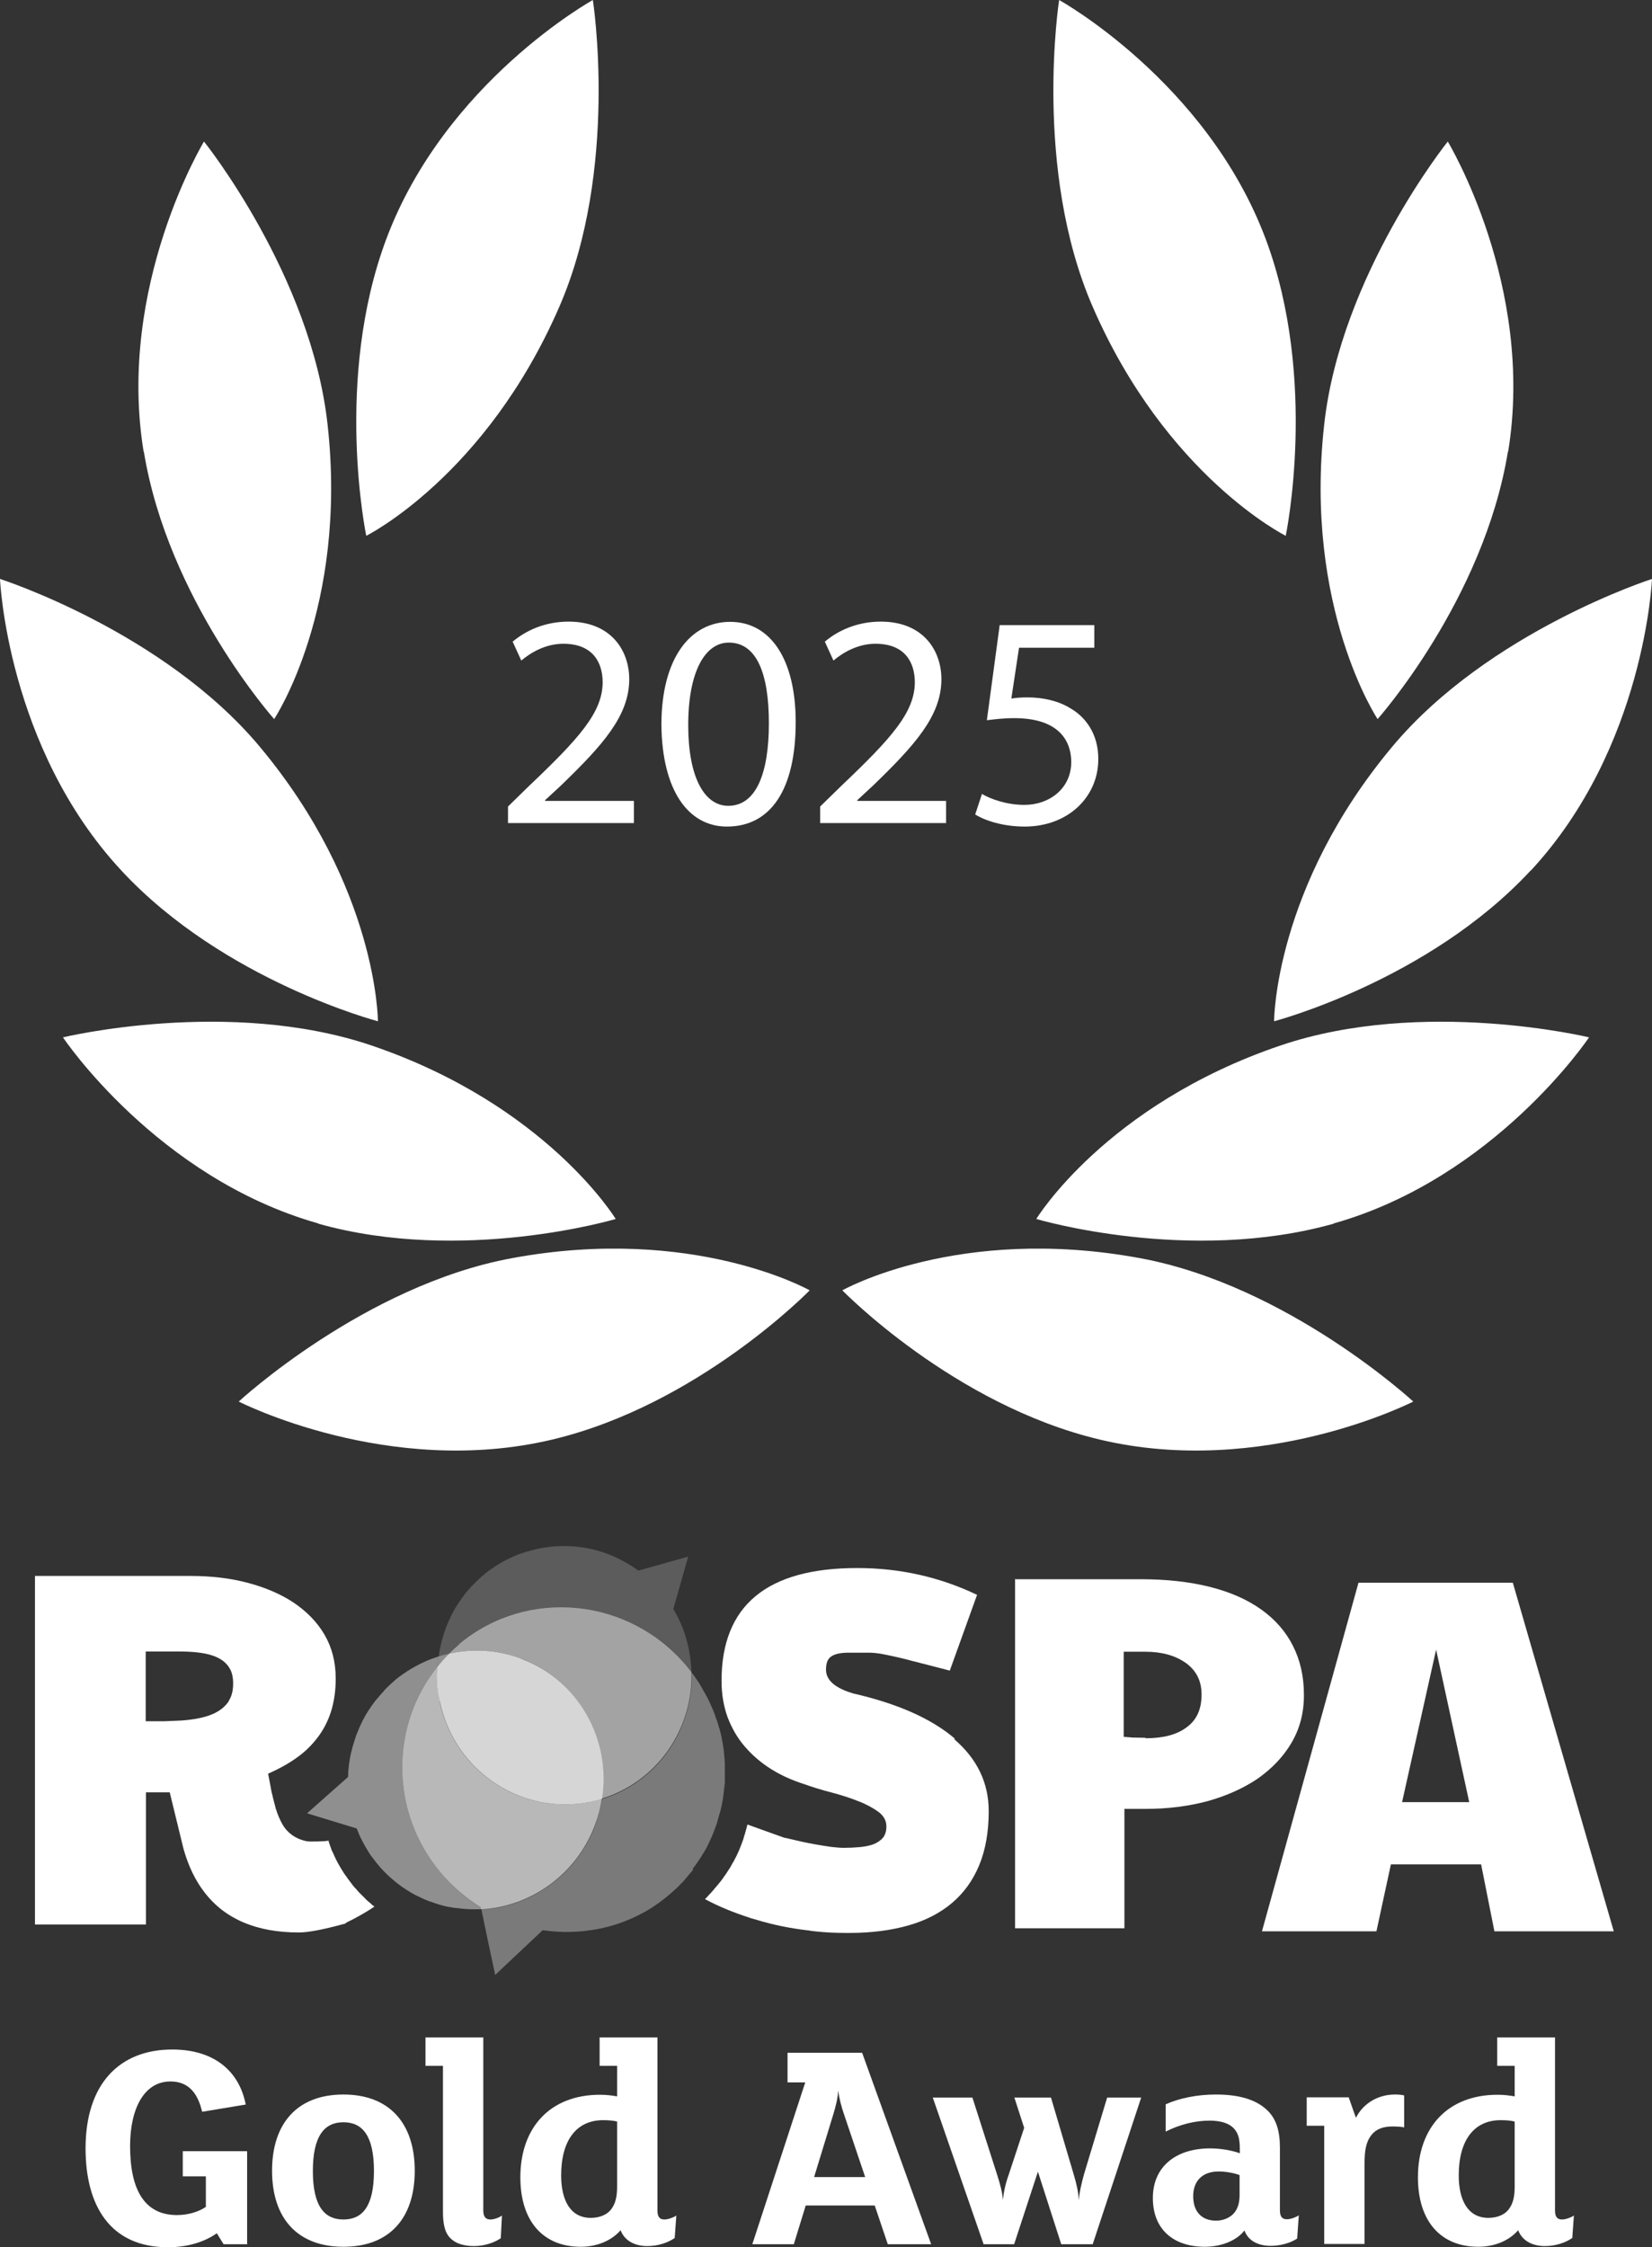
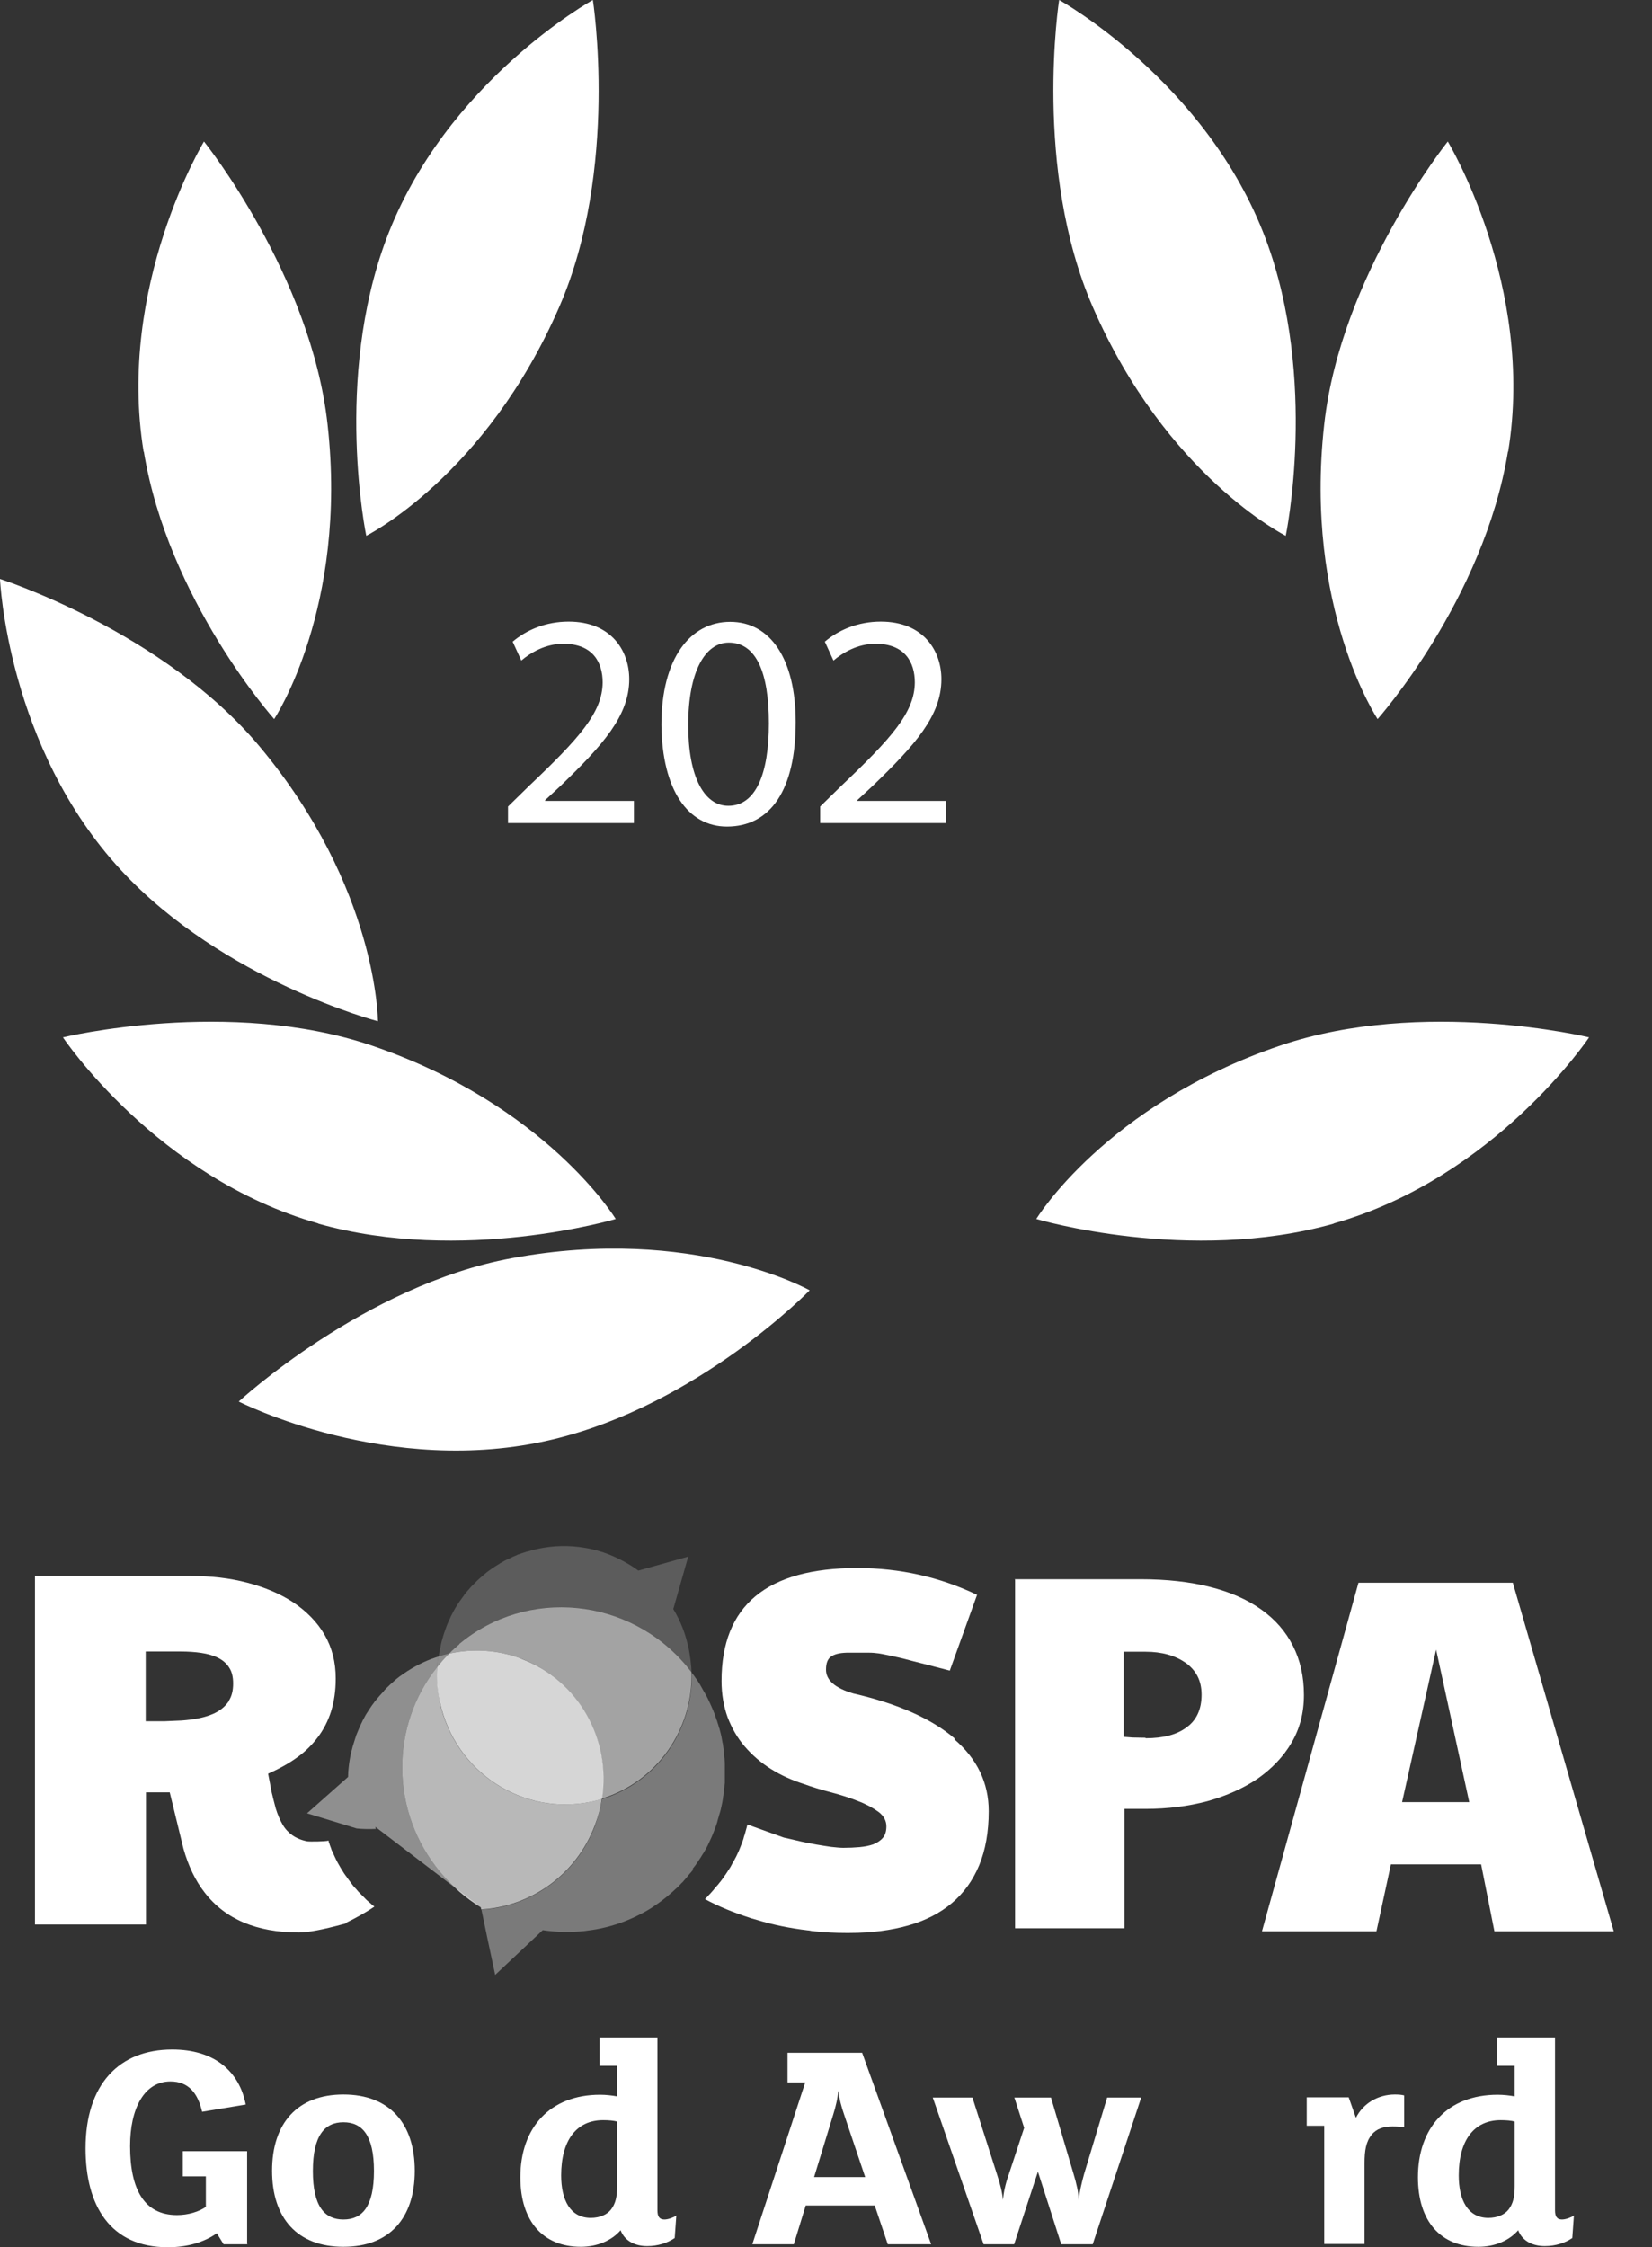
<svg xmlns="http://www.w3.org/2000/svg" id="Layer_2" data-name="Layer 2" viewBox="0 0 70.86 96.38">
  <rect x="0" y="0" width="70.86" height="96.38" fill="#333333" stroke="none" />
  <defs>
    <style>
      .cls-1 {
        opacity: .2;
      }

      .cls-1, .cls-2, .cls-3, .cls-4, .cls-5, .cls-6, .cls-7 {
        fill: #fff;
      }

      .cls-2 {
        opacity: .45;
      }

      .cls-3 {
        opacity: .65;
      }

      .cls-4 {
        opacity: .35;
      }

      .cls-5 {
        opacity: .55;
      }

      .cls-6 {
        opacity: .8;
      }
    </style>
  </defs>
  <g id="Layer_1-2" data-name="Layer 1">
    <g>
      <g>
        <path class="cls-7" d="M21.79,35.3v-.71l.9-.88c2.17-2.06,3.15-3.16,3.16-4.44,0-.86-.42-1.66-1.69-1.66-.77,0-1.41.39-1.8.72l-.37-.81c.59-.5,1.42-.86,2.4-.86,1.83,0,2.6,1.25,2.6,2.47,0,1.57-1.14,2.83-2.93,4.56l-.68.63v.03h3.81v.95h-5.42Z" />
        <path class="cls-7" d="M34.13,30.97c0,2.89-1.07,4.48-2.95,4.48-1.66,0-2.78-1.55-2.81-4.36,0-2.85,1.23-4.42,2.95-4.42s2.81,1.59,2.81,4.3ZM29.52,31.1c0,2.21.68,3.46,1.72,3.46,1.18,0,1.74-1.37,1.74-3.54s-.54-3.46-1.72-3.46c-1.01,0-1.74,1.23-1.74,3.54Z" />
        <path class="cls-7" d="M35.18,35.3v-.71l.9-.88c2.17-2.06,3.15-3.16,3.16-4.44,0-.86-.42-1.66-1.69-1.66-.77,0-1.41.39-1.8.72l-.37-.81c.59-.5,1.42-.86,2.4-.86,1.83,0,2.6,1.25,2.6,2.47,0,1.57-1.14,2.83-2.93,4.56l-.68.63v.03h3.81v.95h-5.42Z" />
-         <path class="cls-7" d="M46.95,27.78h-3.24l-.33,2.18c.2-.03.38-.05.69-.05.65,0,1.31.14,1.83.46.67.38,1.21,1.11,1.21,2.18,0,1.66-1.32,2.9-3.16,2.9-.93,0-1.71-.26-2.12-.52l.29-.88c.35.21,1.04.47,1.82.47,1.08,0,2.01-.71,2.01-1.84-.01-1.1-.74-1.88-2.44-1.88-.48,0-.86.05-1.18.09l.55-4.08h4.06v.97Z" />
      </g>
      <path class="cls-7" d="M10.63,96.25h-1.04l-.29-.47c-.54.38-1.26.6-2.1.6-2.48,0-3.53-1.79-3.53-4.24,0-2.75,1.44-4.24,3.72-4.24,1.79,0,2.87.92,3.15,2.36l-1.87.31c-.18-.77-.56-1.3-1.36-1.3-1.13,0-1.73,1.17-1.73,2.77,0,1.88.62,2.96,2.01,2.96.48,0,.93-.14,1.24-.35v-1.31h-.99v-1.08h2.76v3.98Z" />
      <path class="cls-7" d="M14.73,96.36c-1.97,0-3.06-1.22-3.06-3.26s1.09-3.27,3.06-3.27,3.06,1.23,3.06,3.27-1.09,3.26-3.06,3.26M14.73,91.02c-.8,0-1.31.56-1.31,2.09s.51,2.08,1.31,2.08,1.31-.54,1.31-2.08-.51-2.09-1.31-2.09" />
-       <path class="cls-7" d="M21.47,96c-.25.17-.67.33-1.14.33-.53,0-.89-.16-1.1-.44-.17-.23-.23-.6-.23-1.01v-6.28h-.75v-1.22h2.48v7.42c0,.27.1.39.31.39.16,0,.39-.09.49-.17l-.05.98Z" />
      <path class="cls-7" d="M28.93,95.99c-.29.2-.71.34-1.17.34-.49,0-.96-.2-1.14-.68-.38.44-1,.71-1.71.71-1.61,0-2.59-1.09-2.59-2.98,0-2.13,1.27-3.54,3.42-3.54.25,0,.51.03.73.07v-1.31h-.75v-1.22h2.48v7.42c0,.27.09.39.3.39.16,0,.4-.09.51-.17l-.07.97ZM26.47,90.99c-.14-.04-.36-.06-.6-.06-1.15,0-1.8.87-1.8,2.37,0,1.04.38,1.82,1.27,1.82.39,0,.7-.14.87-.36.19-.25.26-.54.26-.99v-2.78Z" />
      <path class="cls-7" d="M39.95,96.25h-1.87l-.56-1.66h-2.96l-.51,1.66h-1.78l2.27-6.94h-.76v-1.27h3.2l2.96,8.21ZM37.11,93.37l-.9-2.67c-.12-.34-.22-.73-.25-1.01h-.01c-.01.26-.1.65-.21,1l-.82,2.68h2.18Z" />
      <path class="cls-7" d="M48.95,89.96l-2.08,6.29h-1.35l-1-3.11-1.02,3.11h-1.31l-2.18-6.29h1.7l1.06,3.31c.13.4.22.74.25,1.08.03-.32.1-.67.25-1.09l.66-2-.42-1.3h1.57l.97,3.28c.12.4.21.77.22,1.13.03-.35.12-.73.23-1.13l.99-3.28h1.45Z" />
-       <path class="cls-7" d="M55.65,96c-.26.18-.69.32-1.15.32-.53,0-.97-.22-1.12-.66-.34.44-1,.7-1.7.7-1.34,0-2.23-.74-2.23-2.09s.99-2.13,2.46-2.13c.45,0,.95.09,1.27.21v-.17c0-.41-.05-.67-.25-.89-.2-.22-.55-.34-1.05-.34-.61,0-1.27.16-1.88.47v-1.17c.6-.27,1.37-.42,2.15-.42.99,0,1.71.21,2.19.66.39.36.56.88.56,1.61v2.69c0,.27.09.39.3.39.16,0,.4-.09.51-.17l-.07.99ZM53.18,93.29c-.2-.08-.57-.16-.9-.16-.75,0-1.1.45-1.1,1.06,0,.69.39,1.05.98,1.05.31,0,.58-.12.75-.3.17-.18.26-.45.26-.79v-.87Z" />
      <path class="cls-7" d="M60.24,91.24c-.13-.03-.35-.04-.51-.04-.38,0-.69.1-.89.35-.25.3-.31.69-.31,1.23v3.46h-1.73v-5.07h-.75v-1.22h1.8l.31.88c.31-.62.95-1,1.67-1,.16,0,.29.01.4.04v1.36Z" />
      <path class="cls-7" d="M67.43,95.99c-.29.2-.71.34-1.17.34-.49,0-.96-.2-1.14-.68-.38.44-1,.71-1.71.71-1.61,0-2.59-1.09-2.59-2.98,0-2.13,1.27-3.54,3.42-3.54.25,0,.51.03.73.07v-1.31h-.75v-1.22h2.48v7.42c0,.27.09.39.3.39.16,0,.4-.09.51-.17l-.07.97ZM64.97,90.99c-.14-.04-.36-.06-.6-.06-1.15,0-1.8.87-1.8,2.37,0,1.04.38,1.82,1.27,1.82.39,0,.7-.14.87-.36.19-.25.26-.54.26-.99v-2.78Z" />
      <path class="cls-7" d="M23.69,61.74c6.27-1.49,11.04-6.4,11.04-6.4,0,0-4.98-2.82-12.77-1.38-6.34,1.17-11.72,6.15-11.72,6.15,0,0,6.44,3.3,13.45,1.63" />
      <path class="cls-7" d="M13.65,52.48c6.2,1.75,12.76-.2,12.76-.2,0,0-2.97-4.89-10.47-7.44-6.11-2.07-13.24-.35-13.24-.35,0,0,4.02,6.02,10.95,7.98" />
      <path class="cls-7" d="M5.21,37.34c4.39,4.73,11,6.46,11,6.46,0,0,0-5.72-5.08-11.79C6.99,27.07,0,24.83,0,24.83c0,0,.3,7.23,5.21,12.51" />
      <path class="cls-7" d="M6.17,19.37c1.04,6.36,5.59,11.47,5.59,11.47,0,0,3.17-4.76,2.29-12.64-.71-6.41-5.3-12.13-5.3-12.13,0,0-3.75,6.19-2.59,13.3" />
      <path class="cls-7" d="M16.57,10.25c-2.26,6.04-.86,12.73-.86,12.73,0,0,5.12-2.55,8.28-9.82,2.57-5.91,1.44-13.16,1.44-13.16,0,0-6.33,3.5-8.86,10.25" />
-       <path class="cls-7" d="M47.17,61.74c-6.27-1.49-11.04-6.4-11.04-6.4,0,0,4.98-2.82,12.77-1.38,6.34,1.17,11.72,6.15,11.72,6.15,0,0-6.44,3.3-13.45,1.63" />
      <path class="cls-7" d="M57.21,52.48c-6.21,1.75-12.76-.2-12.76-.2,0,0,2.97-4.89,10.47-7.44,6.11-2.07,13.24-.35,13.24-.35,0,0-4.02,6.02-10.95,7.98" />
-       <path class="cls-7" d="M65.65,37.34c-4.39,4.73-11,6.46-11,6.46,0,0,0-5.72,5.08-11.79,4.14-4.94,11.13-7.18,11.13-7.18,0,0-.3,7.23-5.2,12.51" />
      <path class="cls-7" d="M64.68,19.37c-1.04,6.36-5.59,11.47-5.59,11.47,0,0-3.17-4.76-2.29-12.64.71-6.41,5.3-12.13,5.3-12.13,0,0,3.75,6.19,2.59,13.3" />
      <path class="cls-7" d="M54.29,10.25c2.26,6.04.86,12.73.86,12.73,0,0-5.12-2.55-8.28-9.82-2.57-5.91-1.44-13.16-1.44-13.16,0,0,6.33,3.5,8.86,10.25" />
      <path class="cls-7" d="M43.52,67.73h5.4c1.12,0,2.11.11,2.98.33.87.22,1.6.54,2.2.97.59.42,1.05.94,1.36,1.56.31.61.47,1.31.47,2.1s-.18,1.45-.53,2.05c-.35.6-.84,1.11-1.45,1.54-.62.42-1.34.74-2.16.97-.83.22-1.71.33-2.65.33h-.91v5.12h-4.69v-14.95ZM49.14,74.55c.75,0,1.34-.15,1.76-.47.43-.31.64-.78.64-1.4,0-.3-.06-.57-.18-.8-.12-.23-.3-.42-.51-.57-.22-.15-.47-.27-.76-.35-.29-.08-.61-.12-.95-.12h-.94v3.65c.1.01.23.02.38.03.16,0,.34.01.55.01" />
      <path class="cls-7" d="M40.96,74.57c-.99-.85-2.44-1.5-4.36-1.94-.78-.23-1.17-.57-1.17-1.02,0-.3.08-.49.26-.59.17-.1.41-.14.73-.14.05,0,.1,0,.15,0,.05,0,.12,0,.2,0h.36c.16,0,.3,0,.45.02.14.01.33.05.57.1.24.05.56.12.96.23.4.1.94.24,1.63.42l1.17-3.25c-1.59-.76-3.3-1.15-5.14-1.15-3.88,0-5.82,1.61-5.82,4.84,0,.57.09,1.09.26,1.56.18.47.42.89.74,1.26.32.37.69.69,1.12.96.43.27.9.48,1.4.64.36.13.75.25,1.17.36.42.11.8.23,1.15.37.35.13.64.29.88.46.23.17.35.38.35.63,0,.21-.05.37-.15.49-.1.12-.24.21-.41.28-.17.06-.37.1-.59.12-.22.02-.45.03-.7.03-.15,0-.32-.02-.52-.04-.2-.03-.41-.06-.63-.1-.22-.04-.44-.08-.66-.13-.22-.05-.72-.17-.74-.17-.46-.16-1.55-.56-1.56-.56-.01.04-.02.08-.03.12-.02.06-.03.12-.05.18-.01.05-.03.1-.04.14-.02.06-.04.11-.05.17-.02.05-.03.1-.05.14-.02.05-.04.11-.06.16-.02.05-.04.1-.06.15-.02.05-.04.1-.07.16-.02.05-.05.1-.07.15-.03.05-.05.1-.08.15-.02.05-.05.1-.08.14-.03.05-.05.1-.08.15-.03.05-.06.1-.09.14-.03.05-.06.09-.09.14-.03.05-.07.1-.1.14-.03.05-.06.09-.09.13-.04.05-.07.1-.11.14-.03.04-.06.08-.1.12-.04.05-.08.1-.12.14-.03.04-.06.08-.1.12-.04.05-.09.1-.14.15-.03.04-.06.07-.1.11-.02.02-.04.04-.06.06.59.32,1.24.58,1.92.8.04.02.09.03.13.04.06.02.11.03.17.05.69.21,1.42.36,2.19.45.06,0,.12.02.18.03.04,0,.07,0,.11.01h0c.46.05.9.07,1.32.07.06,0,.12,0,.19,0,.93,0,1.77-.11,2.51-.32.74-.21,1.36-.53,1.87-.96s.9-.97,1.17-1.62c.27-.65.41-1.43.41-2.32,0-1.21-.49-2.24-1.48-3.09" />
      <path class="cls-7" d="M15.99,81.72s-.07-.06-.1-.09c-.05-.04-.09-.08-.14-.12-.04-.03-.07-.07-.1-.1-.04-.04-.08-.08-.12-.12-.03-.03-.07-.07-.1-.1-.04-.04-.08-.08-.11-.12-.03-.04-.06-.07-.1-.11-.04-.04-.07-.08-.1-.12-.03-.04-.06-.08-.09-.12-.03-.04-.06-.08-.09-.12-.03-.04-.06-.08-.09-.13,0,0-.01-.01-.02-.02-.02-.04-.05-.07-.07-.1-.03-.04-.05-.09-.08-.13-.03-.04-.05-.08-.08-.13-.03-.05-.05-.09-.08-.14-.02-.04-.05-.08-.07-.13-.03-.05-.05-.1-.07-.14-.02-.04-.04-.09-.06-.13-.02-.05-.04-.1-.07-.15-.02-.04-.04-.08-.05-.13-.02-.05-.04-.1-.06-.16,0-.02-.01-.04-.02-.06,0-.02-.01-.03-.02-.05,0,0,0-.01,0-.02,0-.01,0-.03-.01-.04-.1.04-.82.05-.92.03-.25-.05-.46-.14-.63-.26-.17-.12-.31-.27-.42-.46-.11-.19-.21-.42-.29-.68l-.12-.46c-.01-.06-.03-.13-.05-.21-.02-.08-.04-.19-.06-.31l-.1-.52c.45-.2.86-.42,1.22-.68.36-.25.66-.55.91-.88.25-.33.44-.7.57-1.11.13-.42.2-.88.2-1.41,0-.71-.16-1.33-.48-1.88-.32-.55-.77-1-1.33-1.38-.56-.37-1.22-.65-1.98-.85-.76-.2-1.57-.29-2.43-.29H1.5v14.95h4.76v-5.67h1.02l.59,2.42c.21.74.51,1.37.91,1.88.88,1.14,2.23,1.71,4.04,1.71.39,0,1.03-.12,1.91-.36.03,0,.07-.02.1-.03v-.02c.43-.21.85-.44,1.23-.7-.02-.02-.04-.03-.07-.05M9.82,72.95c-.13.2-.3.35-.51.47-.21.12-.45.2-.72.26s-.54.09-.81.11l-.7.03h-.83v-2.99h1.49c.32,0,.62.02.89.06s.52.11.72.21c.2.1.37.24.48.42.12.18.17.41.17.68,0,.31-.06.55-.19.75" />
      <path class="cls-2" d="M19.27,70.92c-.16.04-.32.08-.48.13-.02.15-.04.3-.04.45.16-.2.33-.39.52-.58" />
      <path class="cls-4" d="M29.71,80.15s.07-.09.11-.14c.03-.04.06-.09.09-.13.03-.05.07-.1.1-.15.03-.04.06-.09.09-.14.03-.05.06-.1.09-.14.03-.05.05-.1.08-.14.03-.05.05-.1.08-.15.02-.05.05-.1.07-.15.02-.05.05-.1.07-.15.02-.05.05-.1.07-.16.02-.05.04-.1.06-.15.02-.05.04-.11.06-.16.02-.05.04-.1.05-.14.02-.06.04-.11.05-.17.01-.05.03-.1.04-.14.02-.06.03-.12.05-.17.01-.05.03-.09.04-.14.01-.06.03-.12.04-.18.01-.05.02-.09.03-.14.01-.06.02-.12.03-.18,0-.04.01-.09.02-.14,0-.06.02-.13.02-.19,0-.05.01-.09.02-.13,0-.07.01-.13.02-.2,0-.04,0-.09,0-.13,0-.07,0-.13,0-.2,0-.04,0-.08,0-.12,0-.07,0-.14,0-.21,0-.04,0-.08,0-.12,0-.07,0-.14-.01-.21,0-.04,0-.08-.01-.11,0-.07-.01-.14-.02-.21,0-.04,0-.07-.01-.11-.01-.07-.02-.14-.03-.22,0-.03-.01-.07-.02-.1-.01-.07-.03-.15-.04-.22,0-.03-.02-.07-.02-.1-.02-.08-.04-.15-.06-.23,0-.03-.02-.06-.03-.09-.02-.08-.04-.15-.07-.23,0-.03-.02-.06-.03-.09-.03-.08-.05-.15-.08-.23,0-.03-.02-.05-.03-.08-.03-.08-.06-.16-.1-.24-.01-.02-.02-.05-.03-.07-.04-.08-.07-.16-.11-.24-.01-.02-.02-.04-.03-.06-.04-.08-.08-.16-.13-.24,0-.02-.02-.03-.03-.05-.05-.08-.09-.17-.14-.25,0-.01-.02-.02-.02-.04-.05-.08-.11-.17-.16-.25,0,0-.01-.02-.02-.02-.06-.09-.12-.18-.19-.26.07,2.46-1.49,4.7-3.85,5.42-.06.38-.16.75-.29,1.12-.8,2.14-2.76,3.5-4.88,3.62l.27,1.3.32,1.5,1.02-.96,1.02-.96c.58.09,1.18.1,1.77.04.23-.03.47-.06.7-.11.58-.12,1.15-.32,1.69-.6.22-.11.43-.23.63-.37.21-.14.41-.29.6-.45,0,0,0,0,.01-.01.08-.07.17-.14.25-.22.03-.03.06-.06.09-.08.05-.05.11-.1.16-.16.03-.04.07-.07.1-.1.04-.05.09-.1.13-.15.03-.04.07-.08.1-.12.04-.05.08-.1.12-.14.03-.04.07-.08.1-.12" />
      <path class="cls-5" d="M19.7,70.52c-.15.13-.3.26-.43.4.99-.22,2.05-.17,3.07.21,2.47.93,3.87,3.47,3.47,6.01,2.36-.72,3.92-2.96,3.85-5.42-.06-.08-.13-.16-.2-.25-2.47-2.96-6.84-3.39-9.76-.96" />
      <path class="cls-3" d="M18.87,72.99c-.11-.5-.14-1-.12-1.49-2.01,2.51-2.03,6.2.14,8.8.51.61,1.09,1.1,1.73,1.5l.02.09c2.12-.12,4.08-1.48,4.88-3.62.14-.37.24-.74.29-1.12-.15.05-.3.09-.45.12-2.95.63-5.86-1.28-6.5-4.28" />
      <path class="cls-6" d="M22.34,71.13c-1.02-.38-2.08-.43-3.07-.21-.19.18-.36.38-.52.58-.03.49,0,.99.12,1.5.64,2.99,3.55,4.9,6.5,4.27.15-.03.3-.07.45-.12.4-2.54-1-5.09-3.47-6.01" />
      <path class="cls-7" d="M58.28,67.88h6.61l4.33,14.95h-5.12l-.57-2.87h-3.87l-.62,2.87h-4.91l4.14-14.95ZM63.02,77.29l-1.42-6.54-1.46,6.54h2.89Z" />
-       <path class="cls-2" d="M20.62,81.8c-.64-.39-1.22-.89-1.73-1.5-2.17-2.6-2.15-6.29-.14-8.8,0-.15.02-.3.04-.45-.1.03-.19.07-.29.1,0,0,0,0,0,0-.47.18-.92.43-1.33.73-.01,0-.02.02-.03.02-.07.05-.13.11-.2.16-.01.01-.03.03-.04.04-.06.05-.12.11-.18.16-.01.01-.03.03-.04.04-.06.06-.13.12-.19.19,0,0-.02.02-.02.03-.14.15-.27.3-.4.46-.01.02-.03.04-.04.06-.05.06-.09.12-.13.18-.02.03-.04.06-.06.09-.04.06-.07.11-.11.17-.02.03-.04.06-.06.1-.03.06-.06.11-.09.17-.02.03-.04.07-.05.1-.03.06-.06.12-.09.19-.01.03-.03.06-.04.09-.04.09-.08.19-.12.29h0c-.02.06-.04.13-.06.19-.13.38-.22.77-.26,1.15-.02.15-.03.3-.03.45l-1.76,1.56,2.13.65c.07.18.14.35.23.52.09.17.18.33.28.49.05.08.1.16.16.23.11.15.23.3.35.44.38.42.82.79,1.33,1.08.08.05.17.1.26.14.18.09.36.17.55.24,0,0,0,0,.01,0,.08.03.17.06.26.09.02,0,.04.01.06.02.07.02.14.04.21.06.02,0,.04,0,.05.01.07.02.15.04.22.05.01,0,.02,0,.03,0,.08.02.16.03.24.04,0,0,.01,0,.02,0,.09.01.17.02.26.03h0c.27.03.55.03.82.02l-.02-.09Z" />
+       <path class="cls-2" d="M20.62,81.8c-.64-.39-1.22-.89-1.73-1.5-2.17-2.6-2.15-6.29-.14-8.8,0-.15.02-.3.04-.45-.1.03-.19.07-.29.1,0,0,0,0,0,0-.47.18-.92.43-1.33.73-.01,0-.02.02-.03.02-.07.05-.13.11-.2.16-.01.01-.03.03-.04.04-.06.05-.12.11-.18.16-.01.01-.03.03-.04.04-.06.06-.13.12-.19.19,0,0-.02.02-.02.03-.14.15-.27.3-.4.46-.01.02-.03.04-.04.06-.05.06-.09.12-.13.18-.02.03-.04.06-.06.09-.04.06-.07.11-.11.17-.02.03-.04.06-.06.1-.03.06-.06.11-.09.17-.02.03-.04.07-.05.1-.03.06-.06.12-.09.19-.01.03-.03.06-.04.09-.04.09-.08.19-.12.29h0c-.02.06-.04.13-.06.19-.13.38-.22.77-.26,1.15-.02.15-.03.3-.03.45l-1.76,1.56,2.13.65h0c.27.03.55.03.82.02l-.02-.09Z" />
      <path class="cls-1" d="M19.27,70.92c.14-.14.28-.27.43-.4,2.92-2.43,7.29-2,9.76.96.07.08.13.16.2.25h0c0-.17-.02-.34-.04-.51,0,0,0,0,0-.01-.02-.17-.05-.34-.08-.51-.07-.31-.15-.6-.26-.88-.11-.28-.24-.55-.4-.81l.64-2.25-2.14.6c-.38-.28-.79-.5-1.23-.68-.17-.07-.35-.13-.53-.18-.18-.05-.36-.09-.55-.12-.65-.11-1.34-.1-2.02.05h0c-.13.03-.25.06-.38.1-.03,0-.06.02-.09.02-.12.04-.24.08-.36.12-.01,0-.03.01-.04.02-.11.04-.21.09-.31.14-.02.01-.05.02-.07.03-.11.05-.22.11-.32.17-.02.01-.04.02-.06.04-.1.06-.19.11-.28.18-.02.01-.03.02-.05.03-.1.07-.2.14-.29.22-.02.02-.04.03-.06.05-.09.07-.17.15-.26.23l-.02.02c-.09.09-.17.17-.26.26-.02.02-.03.04-.05.06-.08.09-.16.18-.24.28,0,0,0,0,0,.01-.07.1-.14.19-.21.29-.01.02-.03.04-.04.06-.07.1-.13.21-.19.31,0,.01-.02.03-.02.04-.05.1-.11.2-.15.3,0,.02-.02.04-.03.06-.05.11-.1.23-.14.34,0,.02-.02.04-.02.06-.04.11-.08.22-.11.33,0,.01,0,.03-.01.04-.04.12-.07.24-.09.36,0,.02-.01.05-.02.07-.02.12-.05.25-.06.38.16-.05.32-.09.48-.13" />
    </g>
  </g>
</svg>